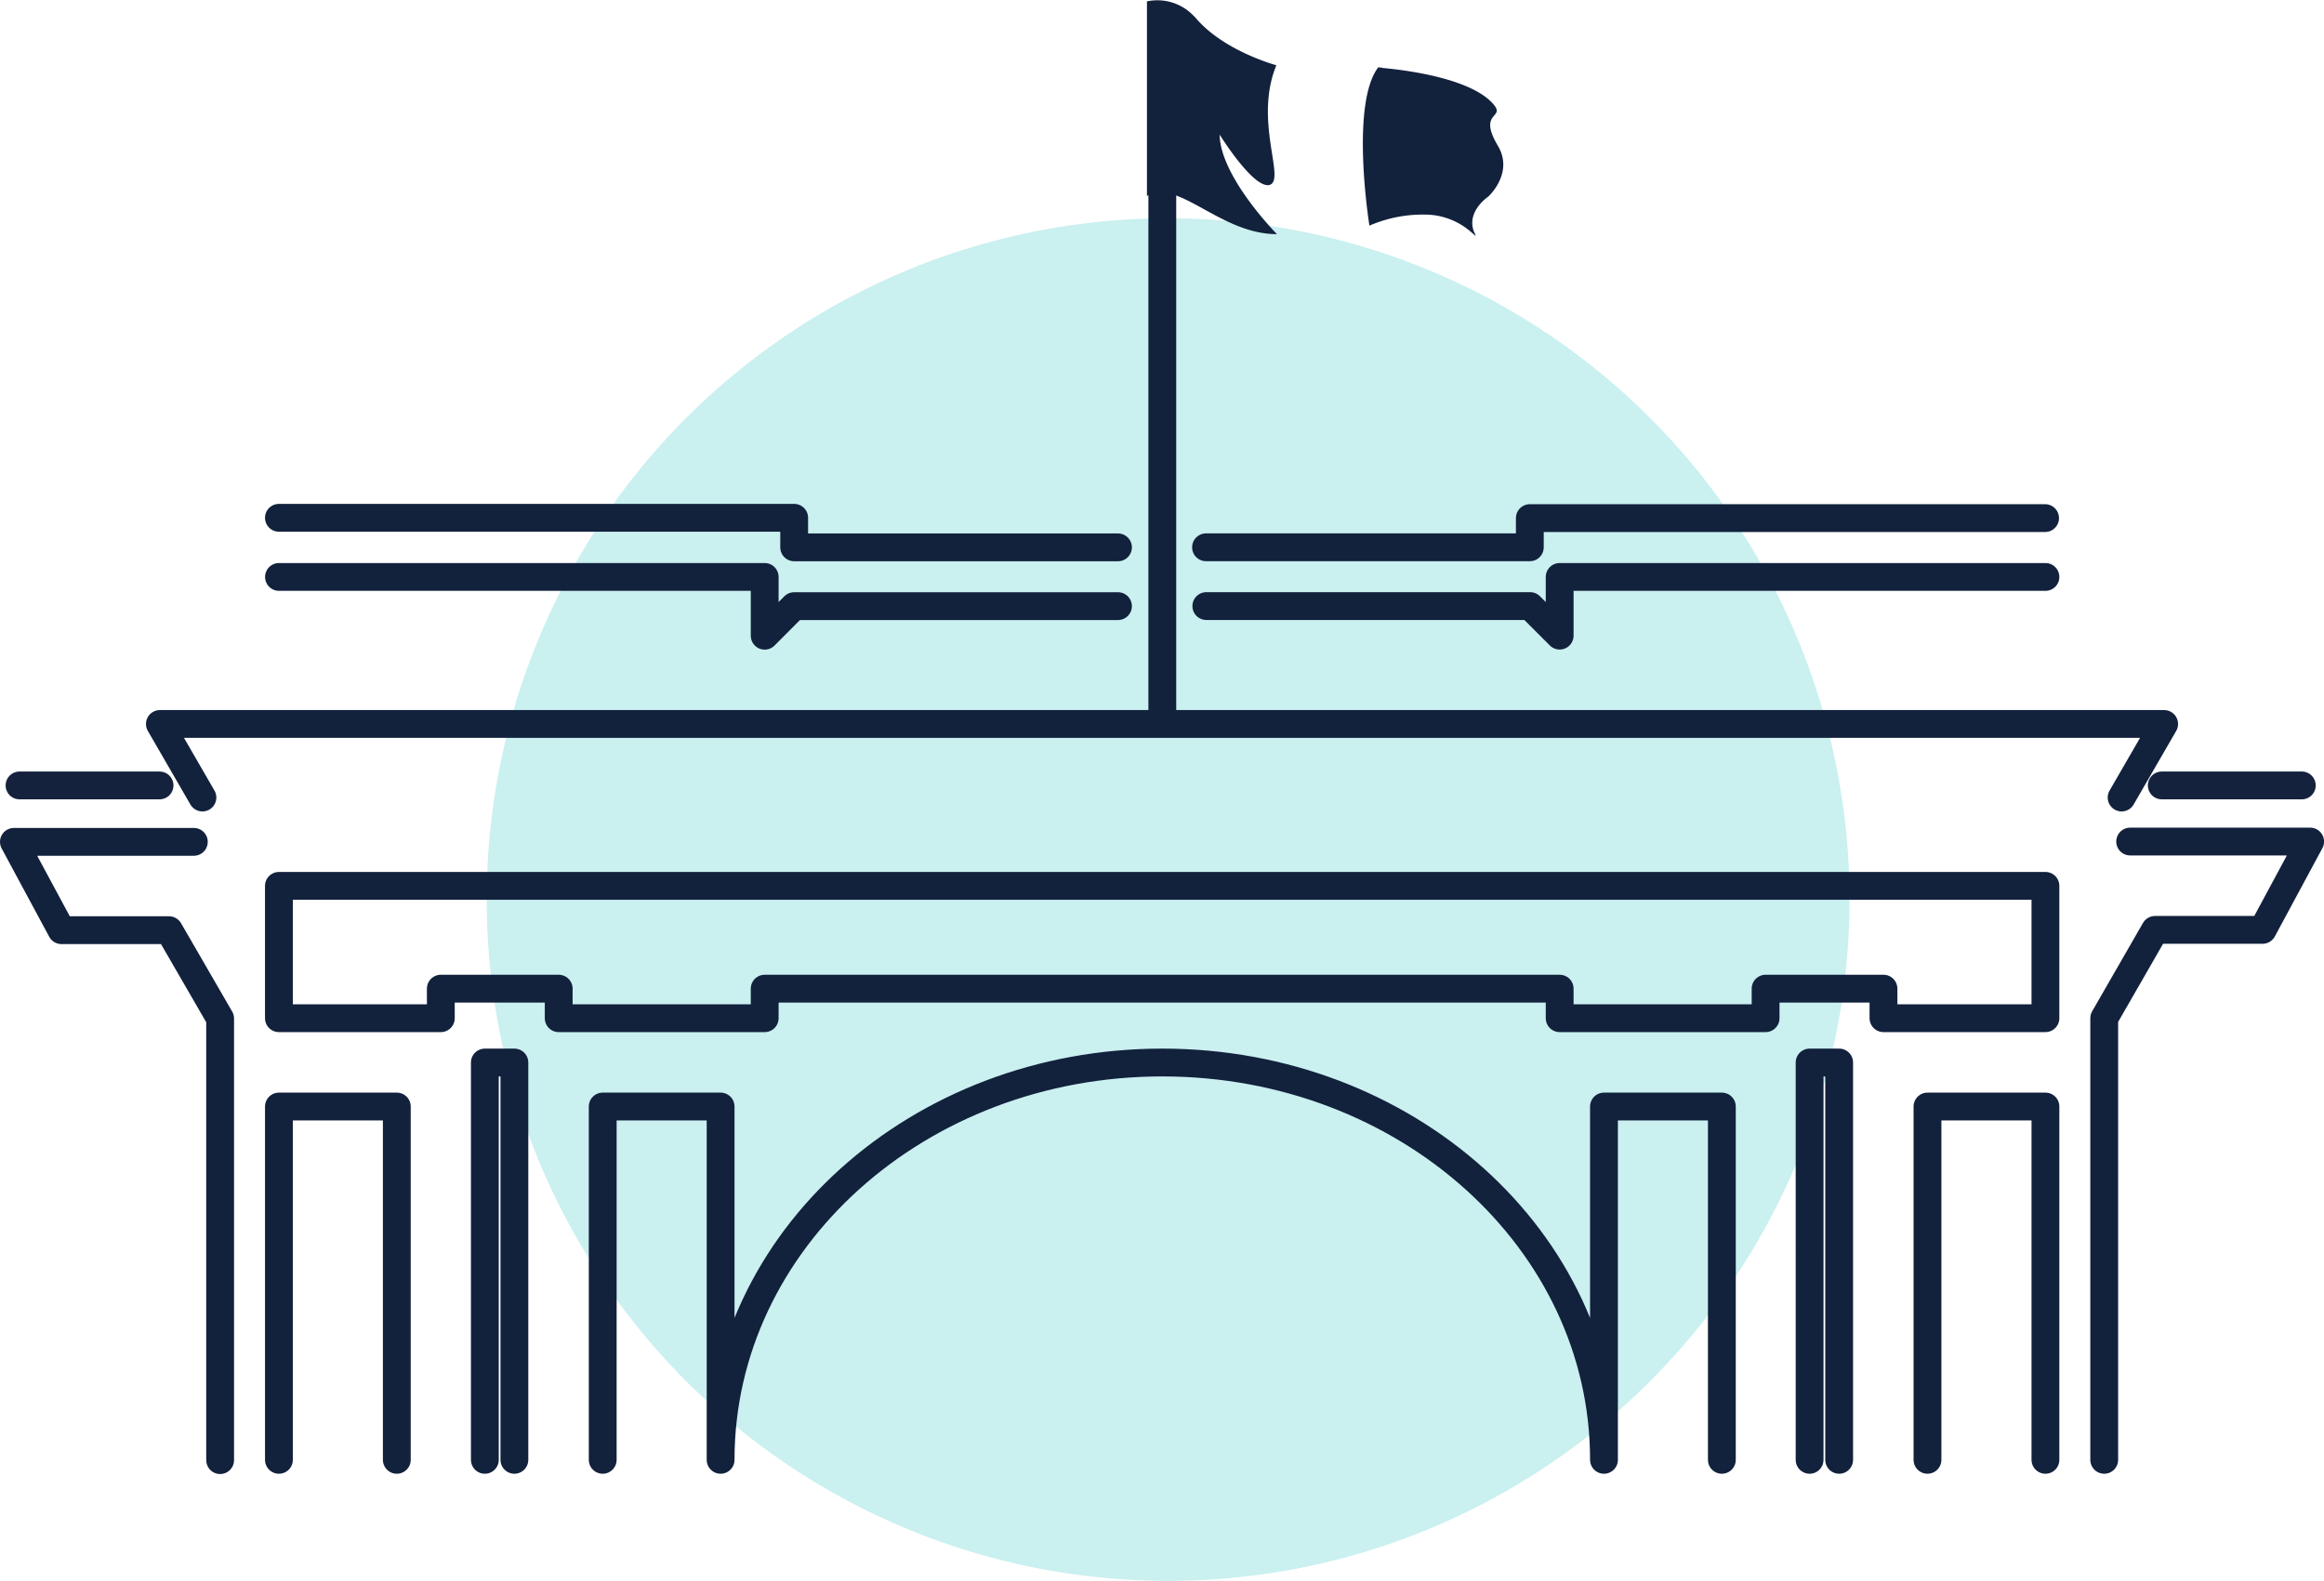
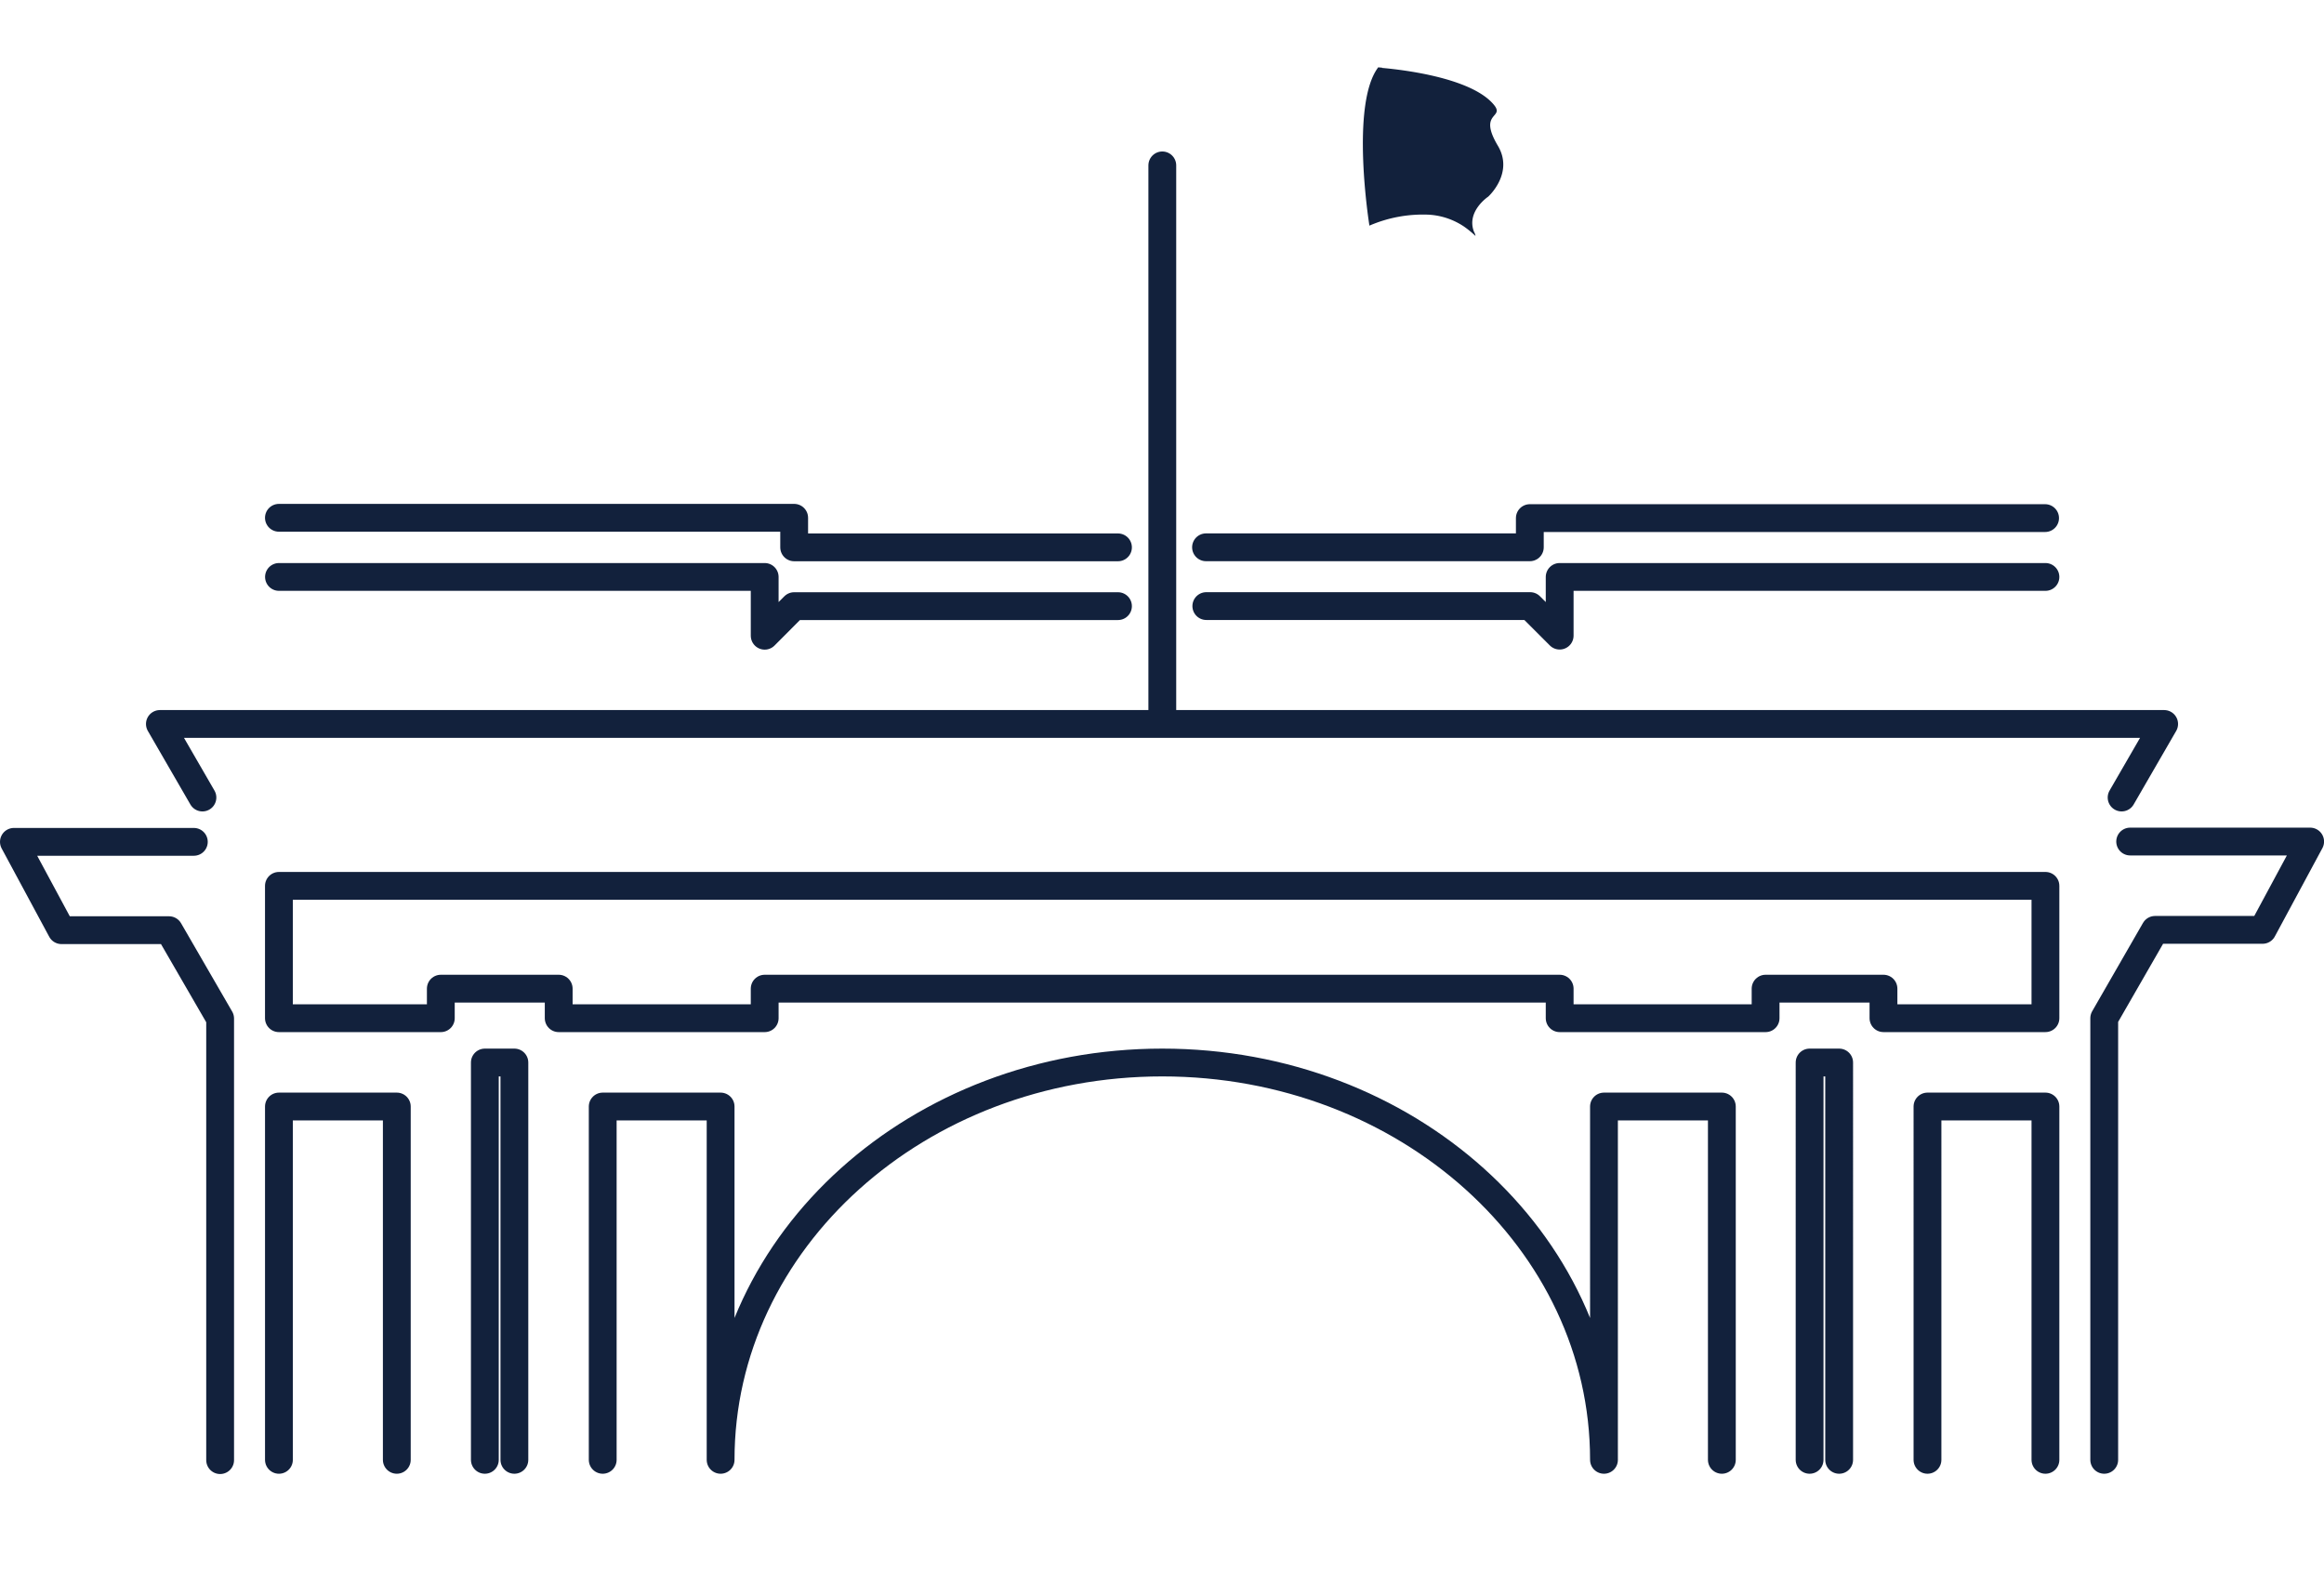
<svg xmlns="http://www.w3.org/2000/svg" width="167.122" height="113.7" viewBox="0 0 167.122 113.7">
  <g id="picto_conseil_etat" data-name="picto conseil etat" transform="translate(-1163 -4814.3)">
-     <circle id="Ellipse_97" data-name="Ellipse 97" cx="49" cy="49" r="49" transform="translate(1198 4830)" fill="#4bcaca" opacity="0.296" />
    <g id="icone_conseil_detat" data-name="icone conseil detat" transform="translate(1164 4814.3)">
      <path id="Tracé_861" data-name="Tracé 861" d="M146.275,30.968H109.222v2.1H85.937m.021,4.228h23.285l2.125,2.125V35.2H146.3m-127.028,0H54.2v4.228L56.32,37.3H79.605m0-4.228H56.32V30.946H19.267m0,26.472H146.3v9.518H134.653V64.812h-8.477v2.125H111.368V64.812H54.2v2.125H39.387V64.812H30.91v2.125H19.267V57.419Zm-5.5-6.353-3.059-5.29H154.837l-3.059,5.29M13.149,54.253H.21l3.421,6.353h7.733l3.676,6.353V98.721m4.228-.021V73.289h8.477V98.7m6.331,0V70.124H36.2V98.7m6.352,0V73.289H51.03V98.7c0-15.786,14.213-28.576,31.762-28.576s31.762,12.79,31.762,28.576V73.289h8.477V98.7m6.31,0V70.124h2.125V98.7m6.352,0V73.289H146.3V98.7m4.228,0V66.937l3.654-6.353h7.733l3.421-6.353H152.393m-69.6-8.562V5.6" transform="translate(-0.21 6.295)" fill="none" stroke="#12213c" stroke-linecap="round" stroke-linejoin="round" stroke-width="2" />
      <path id="Tracé_862" data-name="Tracé 862" d="M47.252,2.3a1.553,1.553,0,0,1-.276-.021c-2.04,2.677-.637,11.388-.637,11.388a9.689,9.689,0,0,1,4.292-.786,5.074,5.074,0,0,1,2.507.85,6.731,6.731,0,0,1,.829.68.809.809,0,0,0-.106-.3c-.574-1.466,1.02-2.528,1.02-2.528s1.87-1.678.7-3.654C54.072,5.4,56.218,6,55.22,4.893,53.5,2.96,48.442,2.429,47.231,2.322" transform="translate(51.137 2.561)" fill="#12213c" />
-       <path id="Tracé_863" data-name="Tracé 863" d="M41.981,1.188c2,2.465,5.885,3.506,5.885,3.506-1.636,3.994.68,8.2-.467,8.6a.367.367,0,0,1-.212.021c-1.211-.106-3.4-3.633-3.4-3.633.042,3.038,4.122,7.16,4.122,7.16-4.1,0-7.117-4.058-9.348-2.741V.1a3.607,3.607,0,0,1,3.4,1.084" transform="translate(42.918 -0.001)" fill="#12213c" />
-       <path id="Tracé_864" data-name="Tracé 864" d="M154.453,26.59h10.07M.4,26.59H10.47" transform="translate(0.004 29.9)" fill="none" stroke="#15223d" stroke-linecap="round" stroke-linejoin="round" stroke-width="2" />
    </g>
  </g>
</svg>